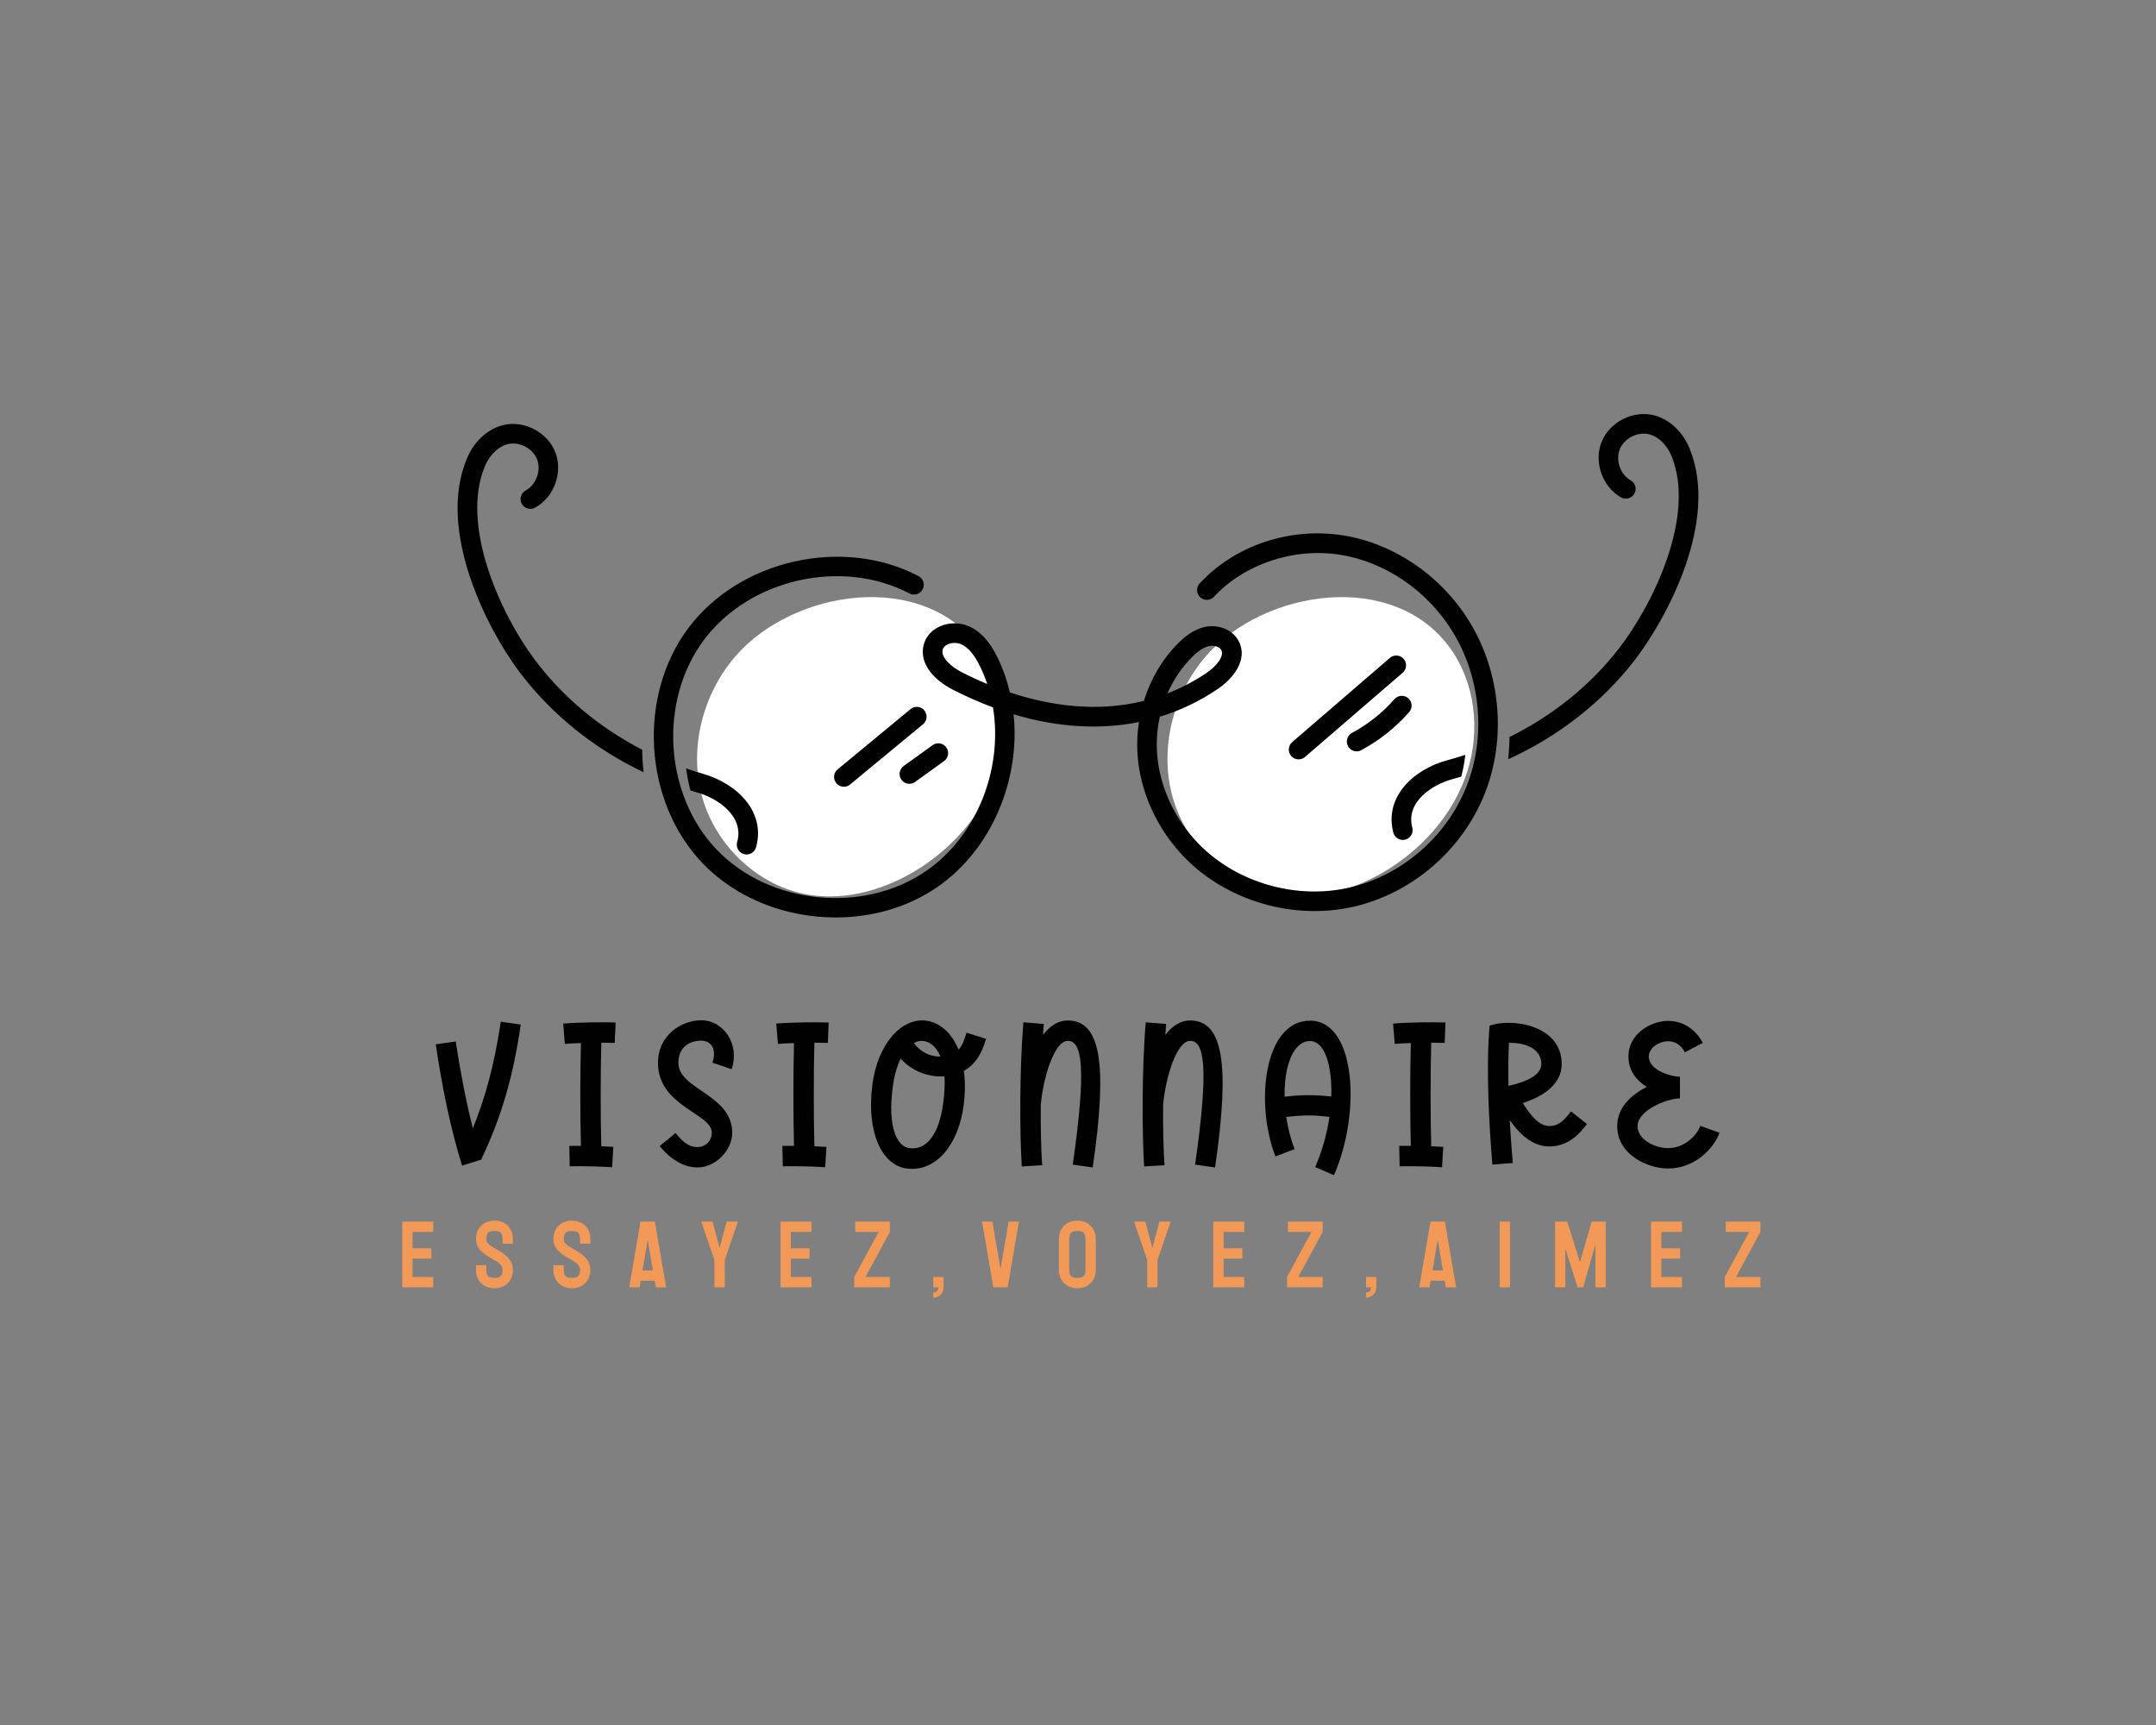
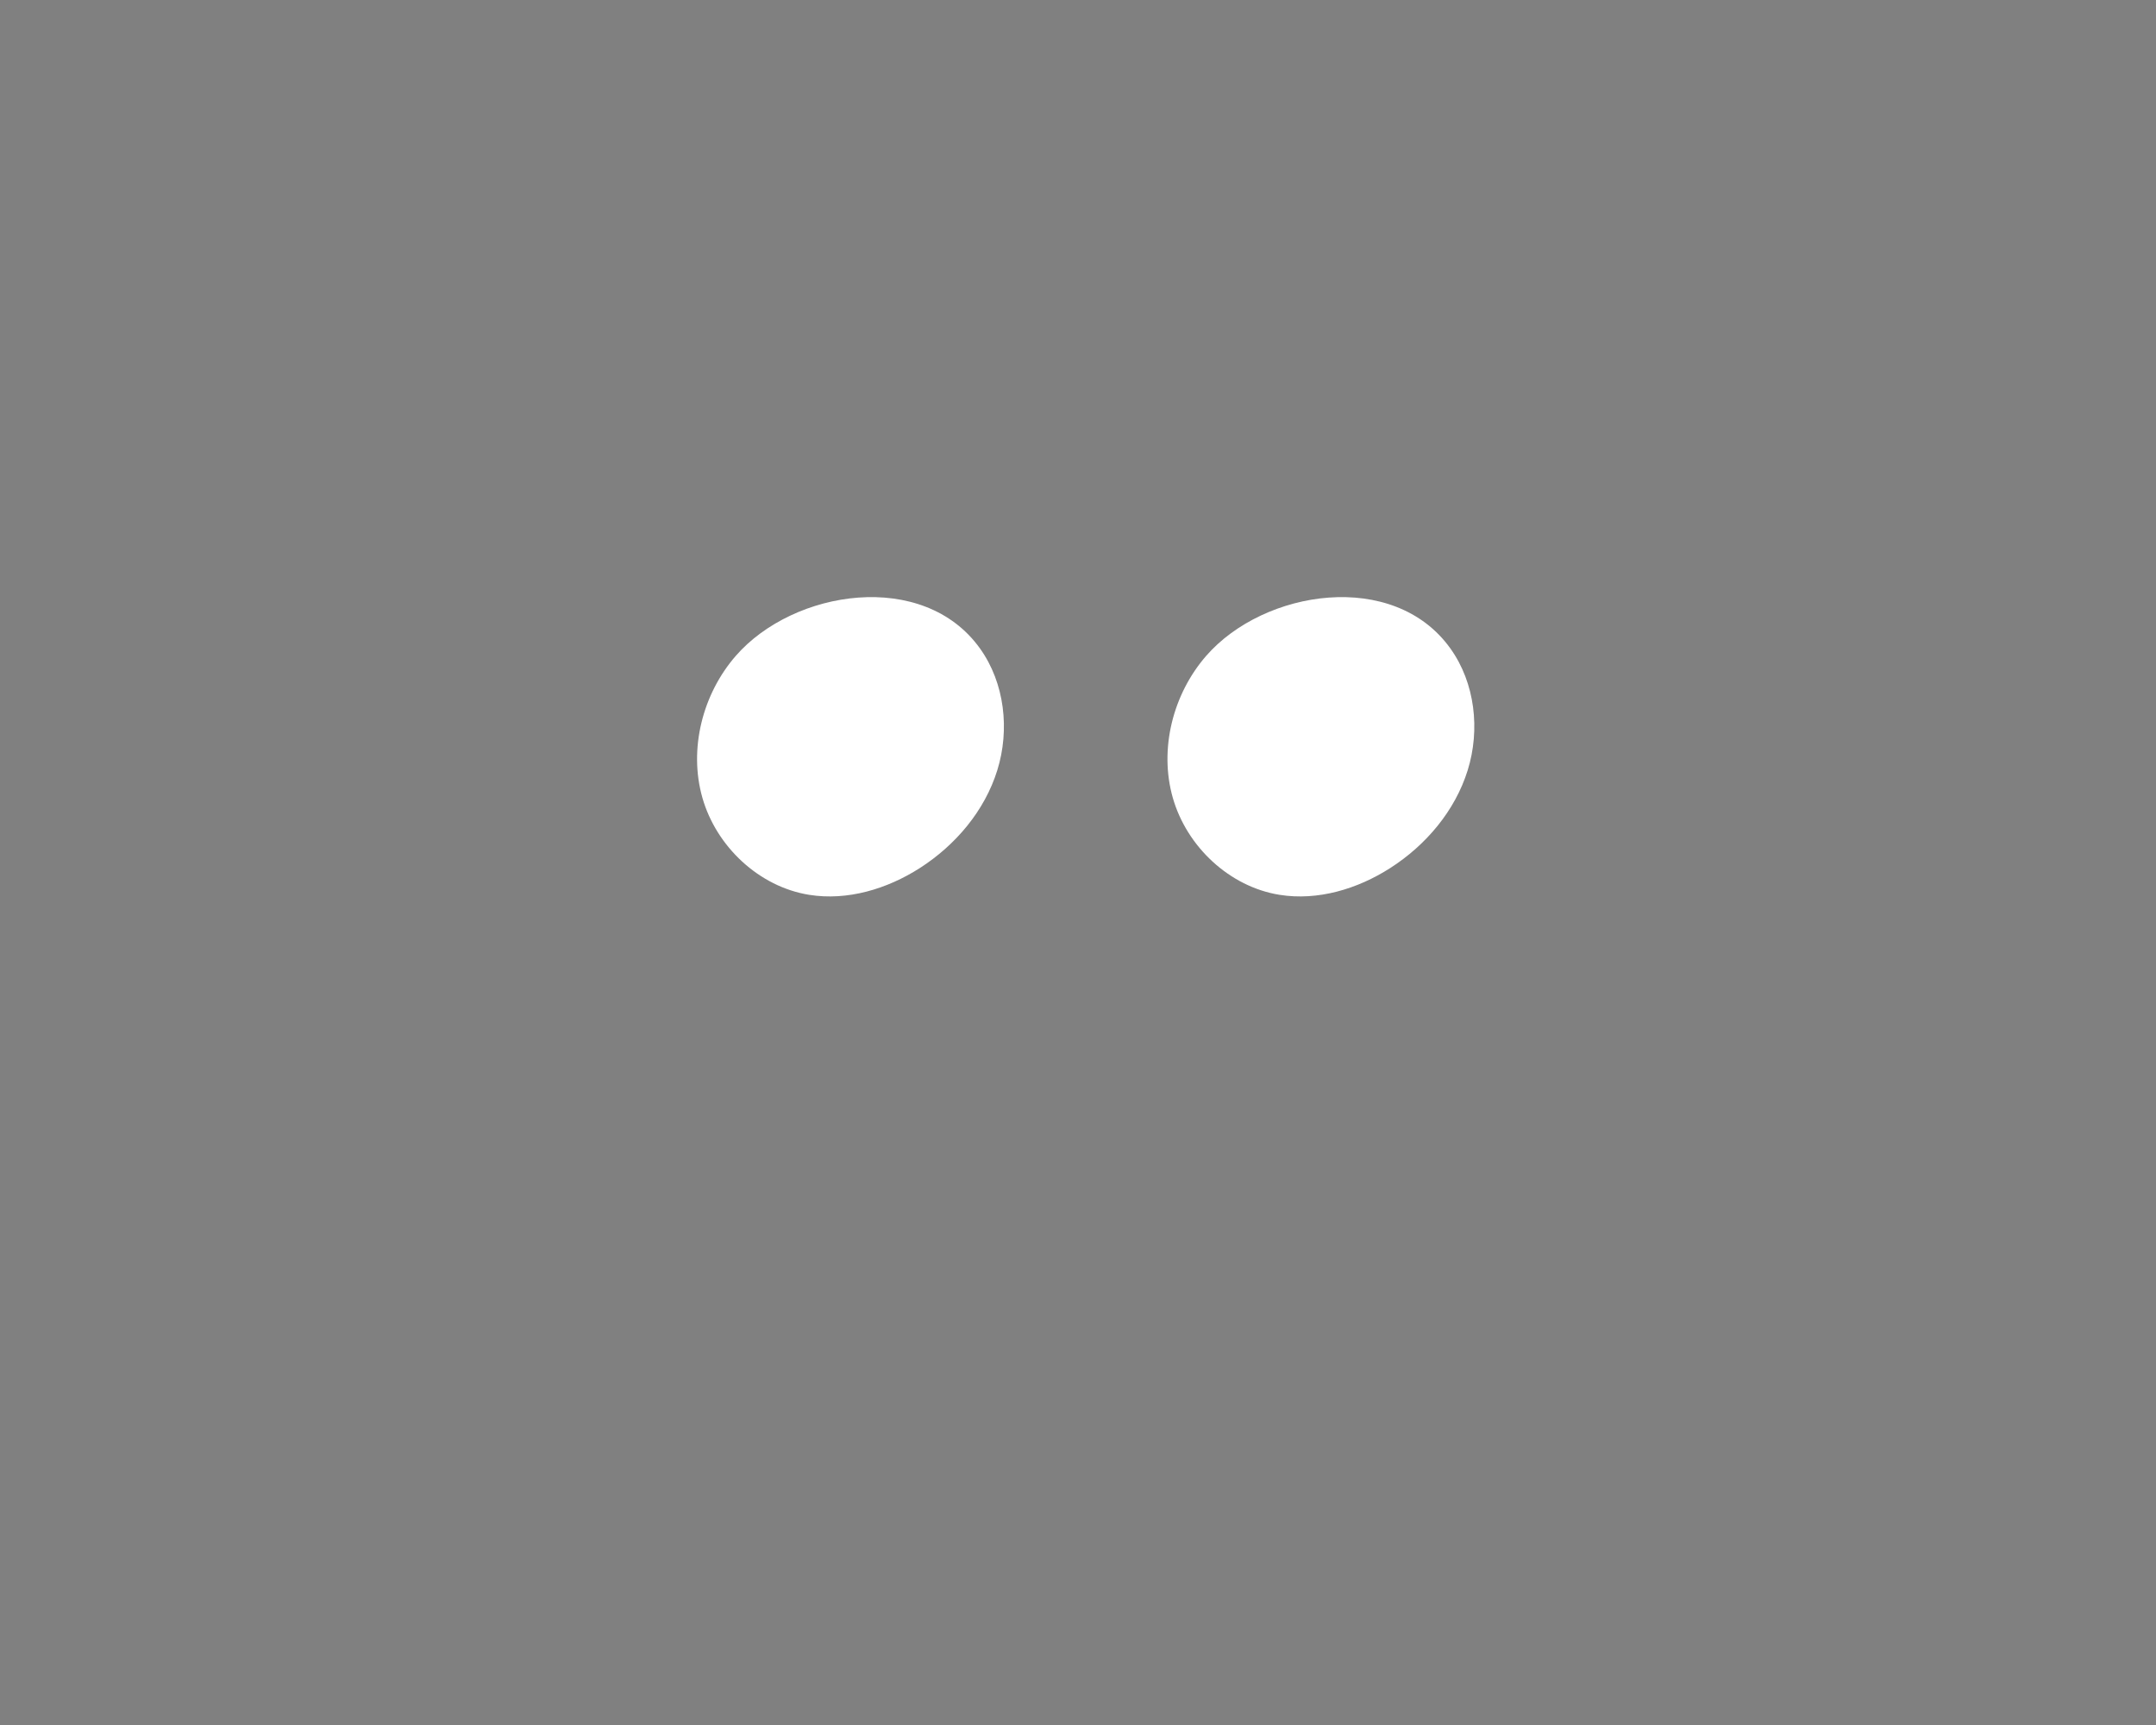
<svg xmlns="http://www.w3.org/2000/svg" version="1.1" width="1280" height="1024" viewBox="0 0 1280 1024" xml:space="preserve">
  <rect x="0" y="0" width="1280" height="1024" fill="#808080" stroke="none" />
  <desc>Created with Fabric.js 5.3.0</desc>
  <defs>
</defs>
  <g transform="matrix(1 0 0 1 640 512)" id="background-logo">
    <rect style="stroke: none; stroke-width: 0; stroke-dasharray: none; stroke-linecap: butt; stroke-dashoffset: 0; stroke-linejoin: miter; stroke-miterlimit: 4; fill: rgb(255,255,255); fill-opacity: 0; fill-rule: nonzero; opacity: 1;" paint-order="stroke" x="-640" y="-512" rx="0" ry="0" width="1280" height="1024" />
  </g>
  <g transform="matrix(2.283 0 0 2.283 640 395.21)" id="logo-logo">
    <g style="" paint-order="stroke">
      <g transform="matrix(1.179 0 0 1.179 2.001 21.064)">
        <path style="stroke: none; stroke-width: 0; stroke-dasharray: none; stroke-linecap: butt; stroke-dashoffset: 0; stroke-linejoin: miter; stroke-miterlimit: 4; fill: rgb(255,255,255); fill-rule: nonzero; opacity: 1;" paint-order="stroke" transform=" translate(-189.198, -167.873)" d="M 165.898 146.213 C 171.343 153.834 172.48 164.115 169.698 173.058 C 166.916 182.001 160.488 189.582 152.599 194.63 C 145.389 199.243 136.64 201.882 128.19 200.523 C 117.145 198.746 107.734 189.895 104.66 179.138 C 101.587 168.381 104.682 156.231 112.038 147.803 C 124.789 133.193 153.404 128.727 165.898 146.213 Z M 215.792 147.803 C 208.436 156.231 205.341 168.381 208.414 179.138 C 211.488 189.895 220.899 198.746 231.944 200.523 C 240.395 201.882 249.144 199.243 256.353 194.63 C 264.242 189.582 270.67 182.001 273.452 173.058 C 276.234 164.115 275.097 153.834 269.652 146.213 C 257.159 128.727 228.543 133.193 215.792 147.803 Z" stroke-linecap="round" />
      </g>
      <g transform="matrix(1.179 0 0 1.179 0 0)">
-         <path style="stroke: none; stroke-width: 0; stroke-dasharray: none; stroke-linecap: butt; stroke-dashoffset: 0; stroke-linejoin: miter; stroke-miterlimit: 4; fill: rgb(1,1,1); fill-rule: nonzero; opacity: 1;" paint-order="stroke" transform=" translate(-187.5, -150)" d="M 135.856 176.683 C 135.233 176.683 134.616 176.415 134.189 175.899 C 133.428 174.979 133.558 173.616 134.478 172.856 L 150.572 159.558 C 151.492 158.797 152.854 158.928 153.615 159.847 C 154.375 160.768 154.245 162.13 153.325 162.891 L 137.231 176.187 C 136.828 176.521 136.34 176.683 135.856 176.683 Z M 151.567 175.623 L 157.957 171.024 C 158.926 170.327 159.145 168.976 158.448 168.007 C 157.752 167.038 156.4 166.819 155.432 167.516 L 149.042 172.115 C 148.074 172.813 147.854 174.163 148.551 175.131 C 148.973 175.718 149.635 176.03 150.306 176.03 C 150.744 176.03 151.185 175.899 151.567 175.623 Z M 237.568 170.116 L 259.109 151.543 C 260.012 150.764 260.114 149.399 259.334 148.496 C 258.556 147.591 257.192 147.491 256.286 148.27 L 234.745 166.842 C 233.842 167.621 233.74 168.986 234.519 169.89 C 234.947 170.386 235.55 170.64 236.157 170.64 C 236.657 170.64 237.159 170.468 237.568 170.116 Z M 249.978 168.617 C 253.986 166.465 257.541 163.638 260.547 160.216 C 261.334 159.32 261.246 157.955 260.349 157.167 C 259.453 156.381 258.088 156.468 257.3 157.365 C 254.636 160.397 251.485 162.902 247.934 164.81 C 246.882 165.375 246.488 166.685 247.052 167.736 C 247.442 168.463 248.188 168.875 248.957 168.875 C 249.303 168.875 249.653 168.792 249.978 168.617 Z M 103.633 177.992 C 108.011 179.246 113.938 183.176 112.32 188.869 C 111.994 190.017 112.66 191.212 113.808 191.539 C 114.005 191.594 114.204 191.622 114.4 191.622 C 115.341 191.622 116.207 191.001 116.477 190.051 C 118.699 182.232 112.296 175.976 104.822 173.837 C 103.555 173.475 102.307 173.067 101.067 172.64 C 101.272 174.278 101.583 175.902 102.012 177.493 C 102.552 177.66 103.088 177.836 103.633 177.992 Z M 91.38 168.511 C 81.929 163.639 73.719 156.786 67.551 148.494 C 60.126 138.511 51.125 118.907 56.763 105.82 C 57.805 103.401 59.724 101.597 61.772 101.112 C 64.323 100.509 67.266 102.068 68.202 104.516 C 69.137 106.965 67.979 110.089 65.675 111.338 C 64.626 111.907 64.236 113.219 64.805 114.268 C 65.375 115.318 66.687 115.706 67.735 115.138 C 71.914 112.872 73.935 107.416 72.239 102.975 C 70.545 98.534 65.402 95.813 60.776 96.907 C 57.373 97.712 54.389 100.405 52.793 104.109 C 45.935 120.031 57.18 141.791 64.083 151.074 C 71.137 160.558 80.694 168.262 91.69 173.479 C 91.498 171.83 91.394 170.171 91.38 168.511 Z M 322.419 102.131 C 320.896 98.396 317.966 95.645 314.58 94.772 C 309.973 93.586 304.782 96.206 303 100.612 C 301.216 105.019 303.129 110.515 307.263 112.862 C 308.299 113.451 309.62 113.089 310.21 112.05 C 310.799 111.012 310.436 109.693 309.397 109.104 C 307.118 107.81 306.023 104.663 307.006 102.234 C 307.989 99.804 310.962 98.304 313.502 98.957 C 315.539 99.483 317.423 101.324 318.417 103.762 C 323.797 116.959 314.411 136.381 306.789 146.216 C 300.482 154.356 292.176 161.028 282.673 165.71 C 282.662 167.353 282.561 168.992 282.375 170.621 C 293.383 165.621 303.013 158.146 310.206 148.863 C 317.292 139.719 328.963 118.184 322.419 102.131 Z M 269.026 170.819 C 261.511 172.81 254.985 178.938 257.053 186.799 C 257.308 187.769 258.183 188.411 259.141 188.411 C 259.323 188.411 259.508 188.388 259.692 188.34 C 260.847 188.036 261.536 186.854 261.233 185.7 C 259.727 179.976 265.73 176.163 270.133 174.997 C 270.771 174.828 271.399 174.638 272.031 174.454 C 272.447 172.88 272.74 171.273 272.933 169.653 C 271.643 170.072 270.344 170.469 269.026 170.819 Z M 156.497 198.788 C 168.486 190.5 174.802 175.12 173.294 160.705 C 182.938 163.594 192.277 164.164 200.943 162.415 C 200.594 164.652 200.476 166.935 200.605 169.215 C 201.09 177.728 204.987 186.244 211.3 192.577 C 220.621 201.928 235.056 206.091 248.074 203.189 C 261.044 200.294 272.198 190.748 277.184 178.274 C 282.074 166.039 280.747 151.404 273.721 140.08 C 267.512 130.074 257.162 123.037 246.034 121.256 C 234.278 119.373 222.135 123.429 214.337 131.838 C 213.526 132.713 213.577 134.08 214.452 134.891 C 215.327 135.703 216.696 135.652 217.506 134.776 C 224.232 127.524 235.167 123.893 245.35 125.524 C 255.259 127.109 264.492 133.403 270.049 142.359 C 276.365 152.538 277.561 165.685 273.171 176.67 C 268.707 187.837 258.73 196.382 247.133 198.97 C 235.526 201.562 222.66 197.853 214.361 189.526 C 208.787 183.932 205.345 176.44 204.921 168.97 C 204.773 166.364 204.997 163.757 205.556 161.245 C 210.021 159.874 214.275 157.848 218.262 155.169 C 221.769 152.813 225.093 148.61 222.923 144.517 C 221.629 142.081 218.504 140.788 215.498 141.436 C 212.854 142.007 210.836 143.789 209.548 145.079 C 206.085 148.549 203.511 152.95 202.024 157.75 C 191.353 160.398 180.891 158.672 172.484 155.885 C 171.893 153.356 171.042 150.887 169.918 148.525 C 168.793 146.162 166.905 142.844 163.496 141.316 C 161.486 140.415 159.073 140.415 157.04 141.315 C 155.335 142.07 154.102 143.389 153.567 145.028 C 152.35 148.758 154.84 152.719 160.065 155.366 C 162.974 156.841 165.873 158.112 168.75 159.181 C 170.966 172.615 165.313 187.438 154.038 195.233 C 140.217 204.791 119.495 202.708 107.849 190.595 C 96.202 178.482 94.937 157.695 105.028 144.258 C 115.12 130.822 135.434 126.242 150.315 134.053 C 151.372 134.607 152.678 134.201 153.233 133.143 C 153.788 132.086 153.38 130.78 152.324 130.226 C 135.649 121.474 112.881 126.605 101.573 141.663 C 90.264 156.721 91.681 180.016 104.733 193.59 C 112.266 201.424 123.183 205.514 134.048 205.513 C 142.011 205.513 149.946 203.317 156.497 198.788 Z M 219.104 146.542 C 219.829 147.909 217.969 150.159 215.851 151.582 C 213.011 153.491 210.126 154.974 207.234 156.099 C 208.539 153.113 210.354 150.39 212.607 148.133 C 214.04 146.697 215.248 145.912 216.41 145.661 C 216.628 145.614 216.849 145.591 217.068 145.591 C 217.956 145.591 218.796 145.961 219.104 146.542 Z M 161.729 145.26 C 163.333 145.979 164.695 147.607 166.015 150.382 C 166.579 151.567 167.066 152.782 167.478 154.02 C 165.468 153.189 163.636 152.331 162.018 151.511 C 159.53 150.251 157.11 148.103 157.676 146.368 C 157.868 145.781 158.388 145.445 158.79 145.267 C 159.244 145.065 159.761 144.965 160.276 144.965 C 160.784 144.965 161.29 145.063 161.729 145.26 Z" stroke-linecap="round" />
-       </g>
+         </g>
    </g>
  </g>
  <g transform="matrix(1.921 0 0 1.921 639.789 651.649)" id="text-logo">
    <g style="" paint-order="stroke">
      <g transform="matrix(1 0 0 1 0 0)" id="text-logo-path-0">
-         <path style="stroke: none; stroke-width: 0; stroke-dasharray: none; stroke-linecap: butt; stroke-dashoffset: 0; stroke-linejoin: miter; stroke-miterlimit: 4; fill: rgb(1,1,1); fill-rule: nonzero; opacity: 1;" paint-order="stroke" transform=" translate(-199.64, 21.04)" d="M 9.39 -0.06 L 15.44 -1.95 L 15.37 -2.08 C 21.42 -14.8 25.14 -27.22 27.53 -43.66 L 21.36 -44.54 C 19.4 -31.56 16.76 -21.55 12.73 -11.59 C 10.52 -20.22 8.88 -29.11 7.43 -38.43 L 1.26 -37.55 C 3.21 -24.44 5.73 -11.91 9.39 -0.06 Z M 56.58 -37.99 L 56.84 -44.29 C 53.18 -44.41 46.63 -44.41 40.65 -43.97 L 41.15 -37.67 C 42.79 -37.8 44.49 -37.93 46.13 -37.93 C 45.87 -28.73 45.87 -14.93 46.13 -6.17 L 42.54 -6.17 L 42.66 0.13 C 47.95 0.06 52.17 0.19 55.77 0.44 L 56.14 -5.86 L 52.43 -6.05 C 52.17 -14.68 52.17 -28.85 52.43 -38.05 Z M 75.37 -10.14 L 70.46 -6.11 C 74.87 -0.76 79.15 0.5 82.11 0.5 C 87.84 0.5 92.88 -4.85 92.88 -10.21 C 92.88 -22.11 76.25 -23.56 76.25 -31.82 C 76.25 -36.67 79.65 -38.68 83.31 -38.68 C 86.39 -38.68 88.16 -36.04 86.77 -31.88 L 92.69 -29.86 C 95.34 -37.55 90.24 -44.98 83.31 -44.98 C 77.39 -44.98 69.95 -40.57 69.95 -31.82 C 69.95 -18.27 86.58 -16.32 86.58 -10.21 C 86.58 -7.81 84.69 -5.8 82.11 -5.8 C 80.35 -5.8 78.39 -6.36 75.37 -10.14 Z M 122.44 -37.99 L 122.69 -44.29 C 119.04 -44.41 112.49 -44.41 106.5 -43.97 L 107.01 -37.67 C 108.64 -37.8 110.35 -37.93 111.98 -37.93 C 111.73 -28.73 111.73 -14.93 111.98 -6.17 L 108.39 -6.17 L 108.52 0.13 C 113.81 0.06 118.03 0.19 121.62 0.44 L 122 -5.86 L 118.28 -6.05 C 118.03 -14.68 118.03 -28.85 118.28 -38.05 Z M 147.65 -5.48 C 143.81 -5.92 140.85 -11.97 142.49 -24.25 C 142.93 -27.85 143.81 -30.81 144.94 -33.14 C 148.53 -29.11 153.76 -27.34 158.49 -27.66 C 158.61 -25.33 158.55 -22.68 158.11 -19.53 C 156.85 -9.58 152.82 -4.72 147.65 -5.48 Z M 136.19 -25.01 C 134.3 -10.39 139.15 -0.19 146.77 0.82 C 155.78 2.02 162.84 -6.43 164.41 -18.77 C 164.91 -22.68 164.91 -26.21 164.47 -29.36 C 169.39 -32.07 170.65 -37.23 171.34 -39.25 L 165.29 -41.14 C 164.73 -39.44 164.22 -37.36 162.84 -35.91 C 160.69 -41.14 157.04 -44.29 152.82 -44.86 C 145.13 -45.86 137.76 -37.48 136.19 -25.01 Z M 149.04 -37.93 C 150.05 -38.49 151.05 -38.74 152.06 -38.56 C 154.08 -38.3 155.97 -36.79 157.23 -33.77 C 154.2 -33.7 151.12 -35.09 149.04 -37.93 Z M 182.38 0.19 L 188.68 -0.19 C 188.36 -4.66 188.17 -11.47 188.24 -18.84 C 189.05 -27.66 192.52 -38.62 196.61 -38.62 C 200.96 -38.62 202.47 -30.68 198.13 -0.38 L 204.3 0.5 C 208.96 -31.56 206.76 -44.92 196.61 -44.92 C 193.53 -44.92 191.01 -43.16 188.93 -40.45 L 189.18 -43.85 L 182.88 -44.35 C 181.62 -29.61 181.75 -9.45 182.38 0.19 Z M 220.19 0.19 L 226.49 -0.19 C 226.17 -4.66 225.98 -11.47 226.05 -18.84 C 226.86 -27.66 230.33 -38.62 234.42 -38.62 C 238.77 -38.62 240.28 -30.68 235.94 -0.38 L 242.11 0.5 C 246.77 -31.56 244.57 -44.92 234.42 -44.92 C 231.34 -44.92 228.82 -43.16 226.74 -40.45 L 226.99 -43.85 L 220.69 -44.35 C 219.43 -29.61 219.56 -9.45 220.19 0.19 Z M 273.05 0.38 L 278.85 2.9 C 287.36 -16.51 285.59 -44.86 271.48 -44.86 C 257.3 -44.86 254.34 -19.53 260.77 -2.9 L 266.69 -5.17 C 265.43 -8.38 264.61 -11.78 264.11 -15.12 C 269.21 -15.69 272.36 -15.75 277.46 -15.12 C 276.71 -10.02 275.26 -4.66 273.05 0.38 Z M 263.6 -21.36 C 263.42 -30.81 266.25 -38.56 271.48 -38.56 C 275.95 -38.56 278.35 -31.06 278.03 -21.42 C 272.68 -21.99 268.96 -21.99 263.6 -21.36 Z M 313.07 -37.99 L 313.32 -44.29 C 309.67 -44.41 303.12 -44.41 297.13 -43.97 L 297.64 -37.67 C 299.27 -37.8 300.97 -37.93 302.61 -37.93 C 302.36 -28.73 302.36 -14.93 302.61 -6.17 L 299.02 -6.17 L 299.15 0.13 C 304.44 0.06 308.66 0.19 312.25 0.44 L 312.63 -5.86 L 308.91 -6.05 C 308.66 -14.68 308.66 -28.85 308.91 -38.05 Z M 357.06 -12.92 L 352.14 -16.82 C 350.5 -14.8 348.74 -12.29 345.4 -12.29 C 342.31 -12.29 339.67 -15.5 337.21 -19.4 C 343.38 -21.36 349.24 -25.14 349.24 -31.44 C 349.24 -43.79 333.24 -45.74 326.94 -43.28 C 325.81 -29.93 326.82 -12.29 327.82 -0.38 L 334.12 -0.88 C 333.81 -4.85 333.43 -9.32 333.18 -14.11 C 336.2 -9.89 340.11 -5.99 345.4 -5.99 C 352.02 -5.99 355.54 -11.03 357.06 -12.92 Z M 332.8 -24.7 C 332.67 -29.23 332.74 -33.77 332.93 -37.99 C 337.78 -38.12 342.94 -36.35 342.94 -31.44 C 342.94 -28.16 338.66 -26.02 332.8 -24.7 Z M 385.79 -20.85 L 385.79 -27.53 C 383.21 -27.53 376.16 -29.42 376.16 -33.83 C 376.16 -36.41 379.24 -38.49 382.14 -38.49 C 384.41 -38.49 386.24 -37.17 387.31 -35.09 L 392.85 -37.99 C 390.9 -41.71 387.18 -44.79 382.14 -44.79 C 376.47 -44.79 369.86 -40.57 369.86 -33.83 C 369.86 -29.36 372.38 -26.33 375.53 -24.38 C 370.67 -21.92 366.39 -18.02 366.39 -12.22 C 366.39 -3.65 375.53 0.82 382.14 0.82 C 390.52 0.82 396.32 -5.54 398.02 -10.21 L 392.09 -12.35 C 391.02 -9.45 387.24 -5.48 382.14 -5.48 C 377.98 -5.48 372.69 -8.13 372.69 -12.22 C 372.69 -17.39 382.2 -20.85 385.79 -20.85 Z" stroke-linecap="round" />
-       </g>
+         </g>
    </g>
  </g>
  <g transform="matrix(1.921 0 0 1.921 641.988 747.448)" id="tagline-ba257a94-e622-4f7e-b95b-2476521e3e21-logo">
    <g style="" paint-order="stroke">
      <g transform="matrix(1 0 0 1 0 0)" id="tagline-ba257a94-e622-4f7e-b95b-2476521e3e21-logo-path-0">
-         <path style="stroke: none; stroke-width: 0; stroke-dasharray: none; stroke-linecap: butt; stroke-dashoffset: 0; stroke-linejoin: miter; stroke-miterlimit: 4; fill: rgb(242,153,88); fill-rule: nonzero; opacity: 1;" paint-order="stroke" transform=" translate(-211.035, 8.7)" d="M 1.16 -20.3 L 1.16 0 L 10.73 0 L 10.73 -3.19 L 4.35 -3.19 L 4.35 -8.85 L 10.15 -8.85 L 10.15 -12.04 L 4.35 -12.04 L 4.35 -17.11 L 10.73 -17.11 L 10.73 -20.3 Z M 32.16 -14.91 L 32.16 -13.46 L 35.35 -13.46 L 35.35 -14.91 C 35.35 -18.36 33 -20.59 29.67 -20.59 C 26.19 -20.59 23.95 -18.24 23.95 -14.91 C 23.95 -11.72 26.59 -10.18 28.59 -9.02 C 30.74 -7.77 32.16 -6.99 32.16 -5.39 C 32.16 -3.54 31.49 -2.9 29.67 -2.9 C 27.78 -2.9 27.14 -3.57 27.14 -5.39 L 27.14 -6.84 L 23.95 -6.84 L 23.95 -5.39 C 23.95 -2.06 26.19 0.29 29.67 0.29 C 33 0.29 35.35 -1.94 35.35 -5.39 C 35.35 -8.9 32.34 -10.53 30.22 -11.8 C 28.25 -12.91 27.14 -13.57 27.14 -14.91 C 27.14 -16.73 27.78 -17.4 29.67 -17.4 C 31.49 -17.4 32.16 -16.76 32.16 -14.91 Z M 56.09 -14.91 L 56.09 -13.46 L 59.28 -13.46 L 59.28 -14.91 C 59.28 -18.36 56.93 -20.59 53.59 -20.59 C 50.11 -20.59 47.88 -18.24 47.88 -14.91 C 47.88 -11.72 50.52 -10.18 52.52 -9.02 C 54.66 -7.77 56.09 -6.99 56.09 -5.39 C 56.09 -3.54 55.42 -2.9 53.59 -2.9 C 51.71 -2.9 51.07 -3.57 51.07 -5.39 L 51.07 -6.84 L 47.88 -6.84 L 47.88 -5.39 C 47.88 -2.06 50.11 0.29 53.59 0.29 C 56.93 0.29 59.28 -1.94 59.28 -5.39 C 59.28 -8.9 56.26 -10.53 54.14 -11.8 C 52.17 -12.91 51.07 -13.57 51.07 -14.91 C 51.07 -16.73 51.71 -17.4 53.59 -17.4 C 55.42 -17.4 56.09 -16.76 56.09 -14.91 Z M 74.79 -20.3 L 71.31 0 L 74.5 0 L 74.85 -2.03 L 79.17 -2.03 L 79.52 0 L 82.71 0 L 79.23 -20.3 Z M 75.4 -5.22 L 77.02 -14.65 L 78.62 -5.22 Z M 97.64 -8.41 L 97.64 0 L 100.83 0 L 100.83 -8.41 L 104.89 -20.3 L 101.41 -20.3 L 99.24 -12.18 L 97.06 -20.3 L 93.58 -20.3 Z M 118.06 -20.3 L 118.06 0 L 127.63 0 L 127.63 -3.19 L 121.25 -3.19 L 121.25 -8.85 L 127.05 -8.85 L 127.05 -12.04 L 121.25 -12.04 L 121.25 -17.11 L 127.63 -17.11 L 127.63 -20.3 Z M 148.39 -17.11 L 140.85 -3.19 L 140.85 0 L 151.87 0 L 151.87 -3.19 L 144.33 -3.19 L 151.87 -17.11 L 151.87 -20.3 L 141.14 -20.3 L 141.14 -17.11 Z M 165.27 -3.19 L 165.27 0 L 166.87 0 C 166.87 1.04 166.29 1.59 165.27 1.59 L 165.27 3.19 C 166.95 3.19 168.46 1.97 168.46 0 L 168.46 -3.19 Z M 183.83 0 L 188.27 0 L 191.75 -20.3 L 188.56 -20.3 L 186.06 -5.66 L 183.54 -20.3 L 180.35 -20.3 Z M 204.1 -14.91 L 204.1 -5.39 C 204.1 -2.09 206.36 0.29 209.82 0.29 C 213.12 0.29 215.5 -1.97 215.5 -5.39 L 215.5 -14.91 C 215.5 -18.21 213.24 -20.59 209.82 -20.59 C 206.51 -20.59 204.1 -18.39 204.1 -14.91 Z M 207.29 -5.39 L 207.29 -14.91 C 207.29 -16.76 207.99 -17.4 209.82 -17.4 C 211.64 -17.4 212.31 -16.7 212.31 -14.91 L 212.31 -5.39 C 212.31 -3.57 211.61 -2.9 209.82 -2.9 C 207.96 -2.9 207.29 -3.6 207.29 -5.39 Z M 231.39 -8.41 L 231.39 0 L 234.58 0 L 234.58 -8.41 L 238.64 -20.3 L 235.16 -20.3 L 232.99 -12.18 L 230.81 -20.3 L 227.33 -20.3 Z M 251.81 -20.3 L 251.81 0 L 261.38 0 L 261.38 -3.19 L 255 -3.19 L 255 -8.85 L 260.8 -8.85 L 260.8 -12.04 L 255 -12.04 L 255 -17.11 L 261.38 -17.11 L 261.38 -20.3 Z M 282.14 -17.11 L 274.6 -3.19 L 274.6 0 L 285.62 0 L 285.62 -3.19 L 278.08 -3.19 L 285.62 -17.11 L 285.62 -20.3 L 274.89 -20.3 L 274.89 -17.11 Z M 299.02 -3.19 L 299.02 0 L 300.61 0 C 300.61 1.04 300.03 1.59 299.02 1.59 L 299.02 3.19 C 300.7 3.19 302.21 1.97 302.21 0 L 302.21 -3.19 Z M 318.94 -20.3 L 315.46 0 L 318.65 0 L 319 -2.03 L 323.32 -2.03 L 323.67 0 L 326.86 0 L 323.38 -20.3 Z M 319.55 -5.22 L 321.18 -14.65 L 322.77 -5.22 Z M 340.34 -20.3 L 340.34 0 L 343.53 0 L 343.53 -20.3 Z M 357.43 -20.3 L 357.43 0 L 360.62 0 L 360.62 -12.01 L 364.39 0 L 366.13 0 L 369.9 -13.2 L 369.9 0 L 373.09 0 L 373.09 -20.3 L 368.74 -20.3 L 365.14 -7.71 L 361.2 -20.3 Z M 387.09 -20.3 L 387.09 0 L 396.66 0 L 396.66 -3.19 L 390.28 -3.19 L 390.28 -8.85 L 396.08 -8.85 L 396.08 -12.04 L 390.28 -12.04 L 390.28 -17.11 L 396.66 -17.11 L 396.66 -20.3 Z M 417.43 -17.11 L 409.89 -3.19 L 409.89 0 L 420.91 0 L 420.91 -3.19 L 413.37 -3.19 L 420.91 -17.11 L 420.91 -20.3 L 410.18 -20.3 L 410.18 -17.11 Z" stroke-linecap="round" />
-       </g>
+         </g>
    </g>
  </g>
</svg>